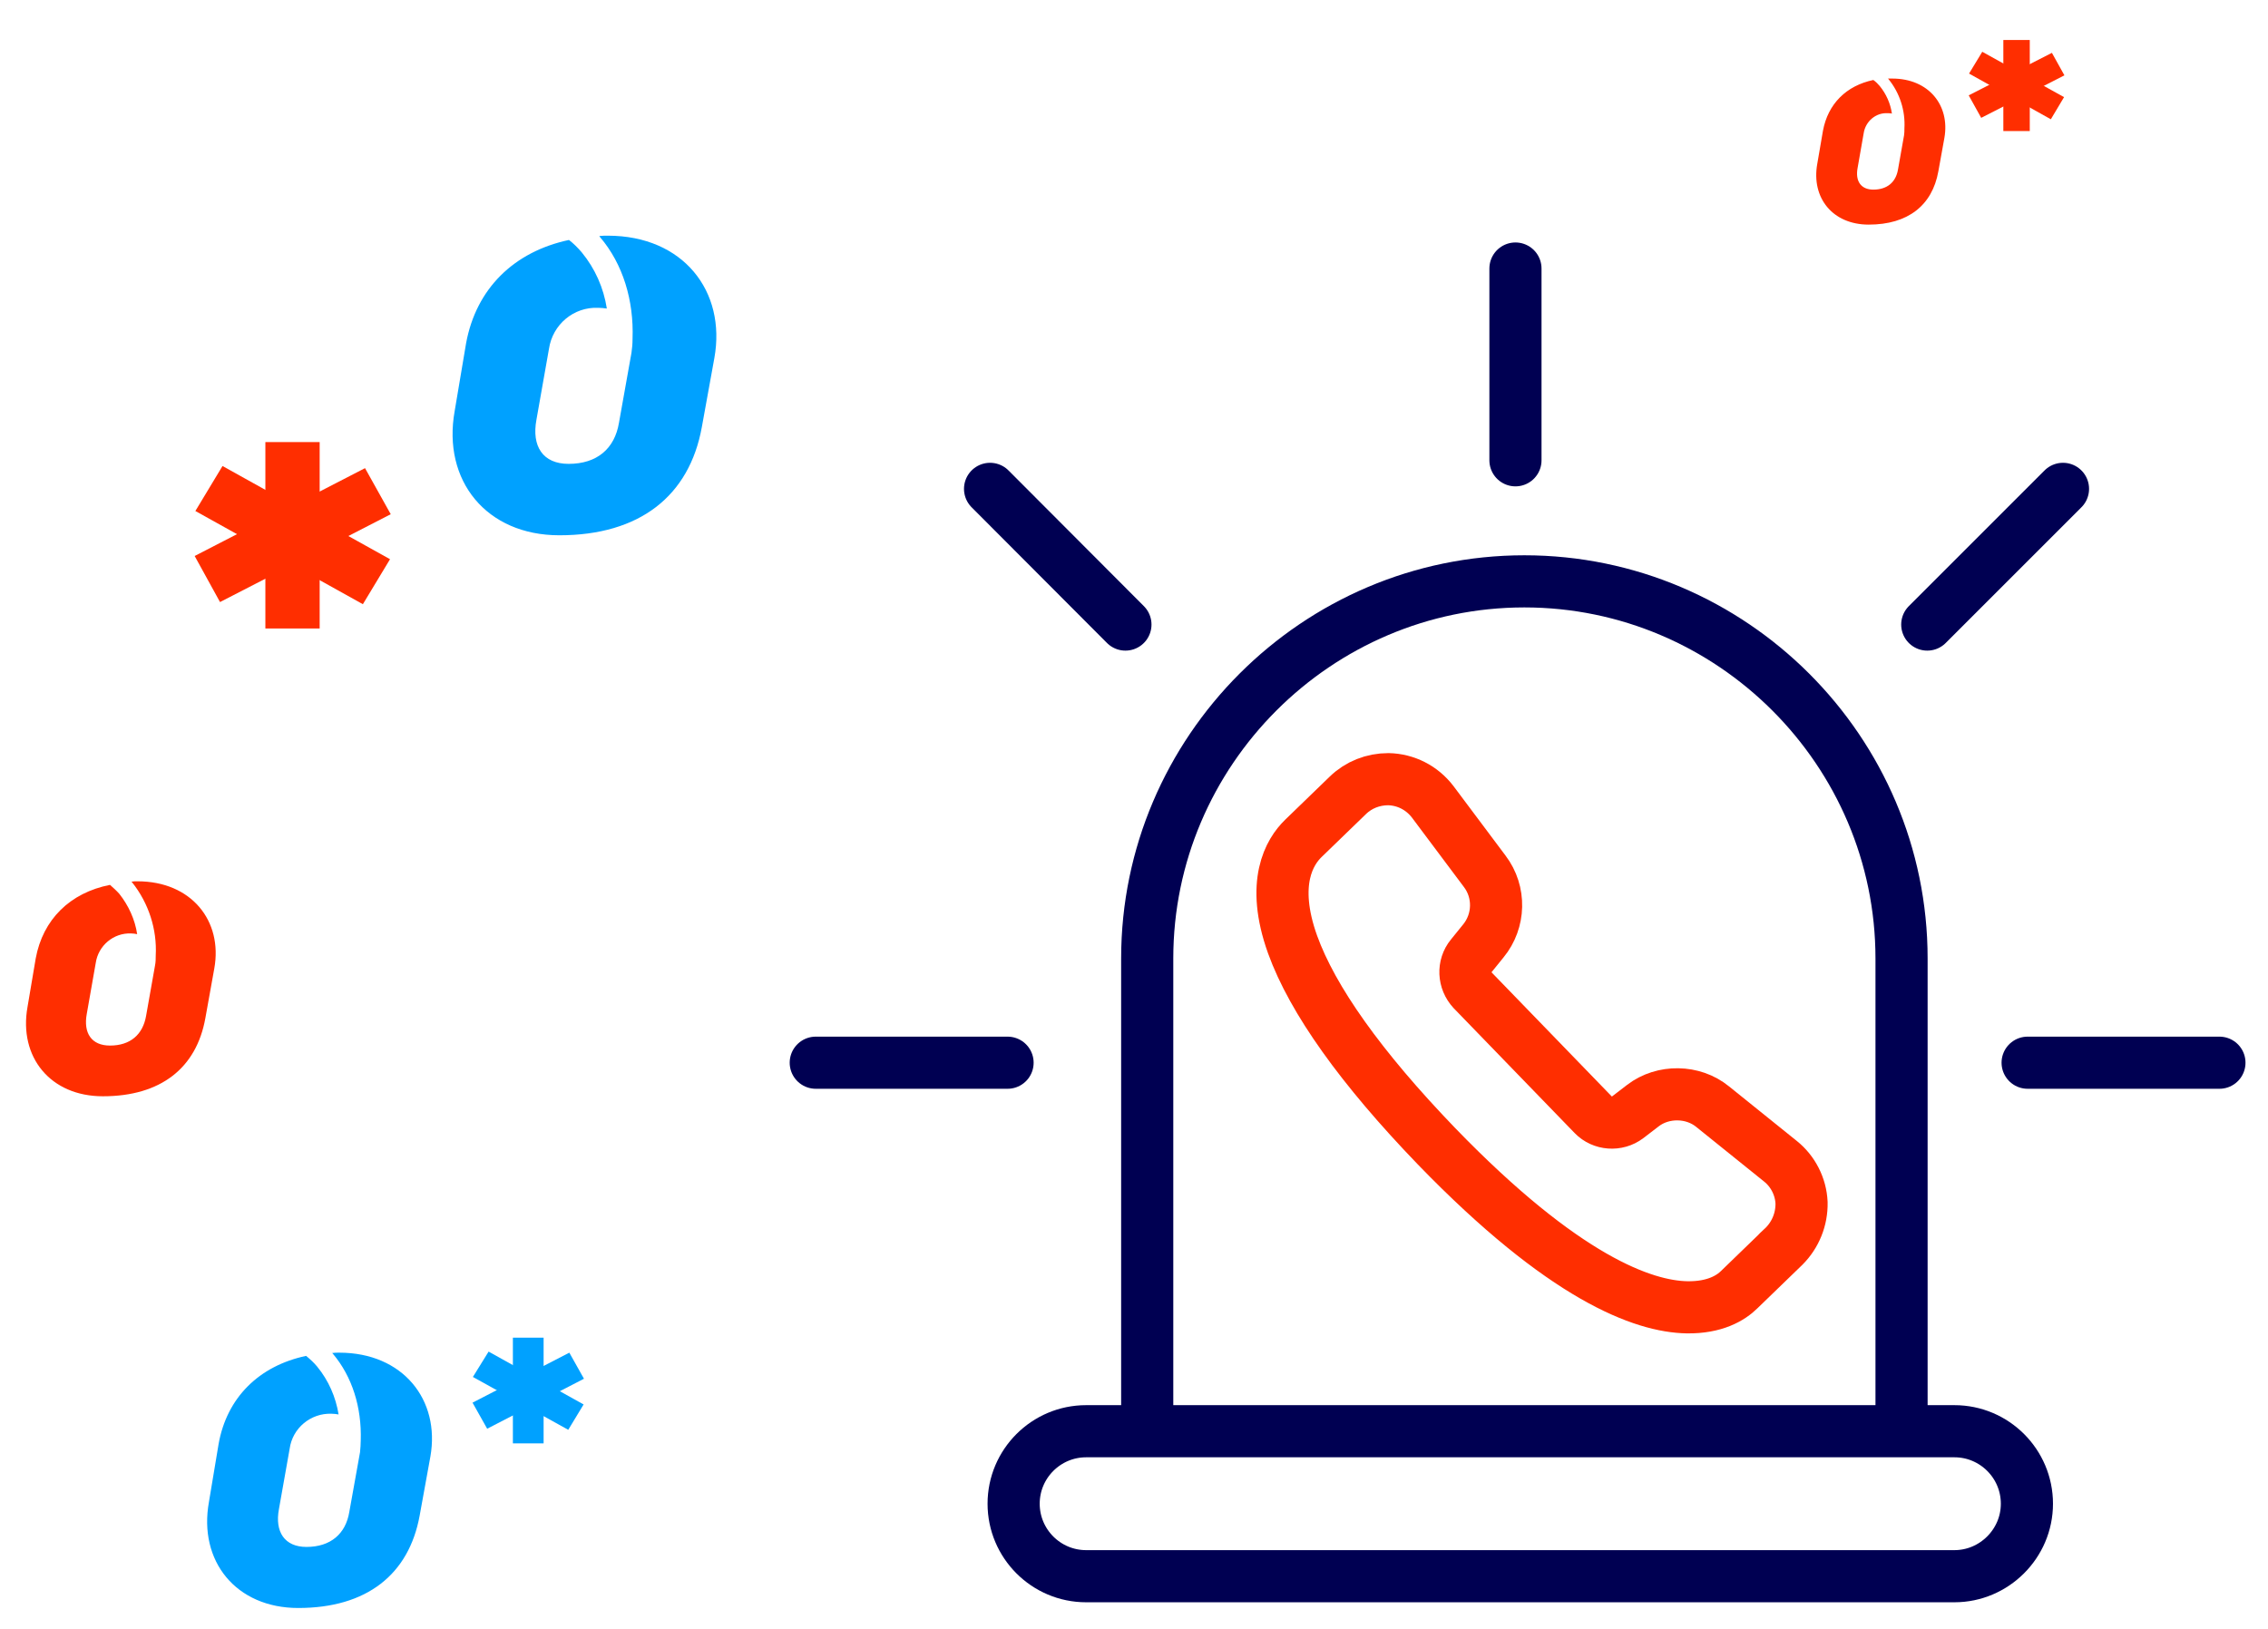
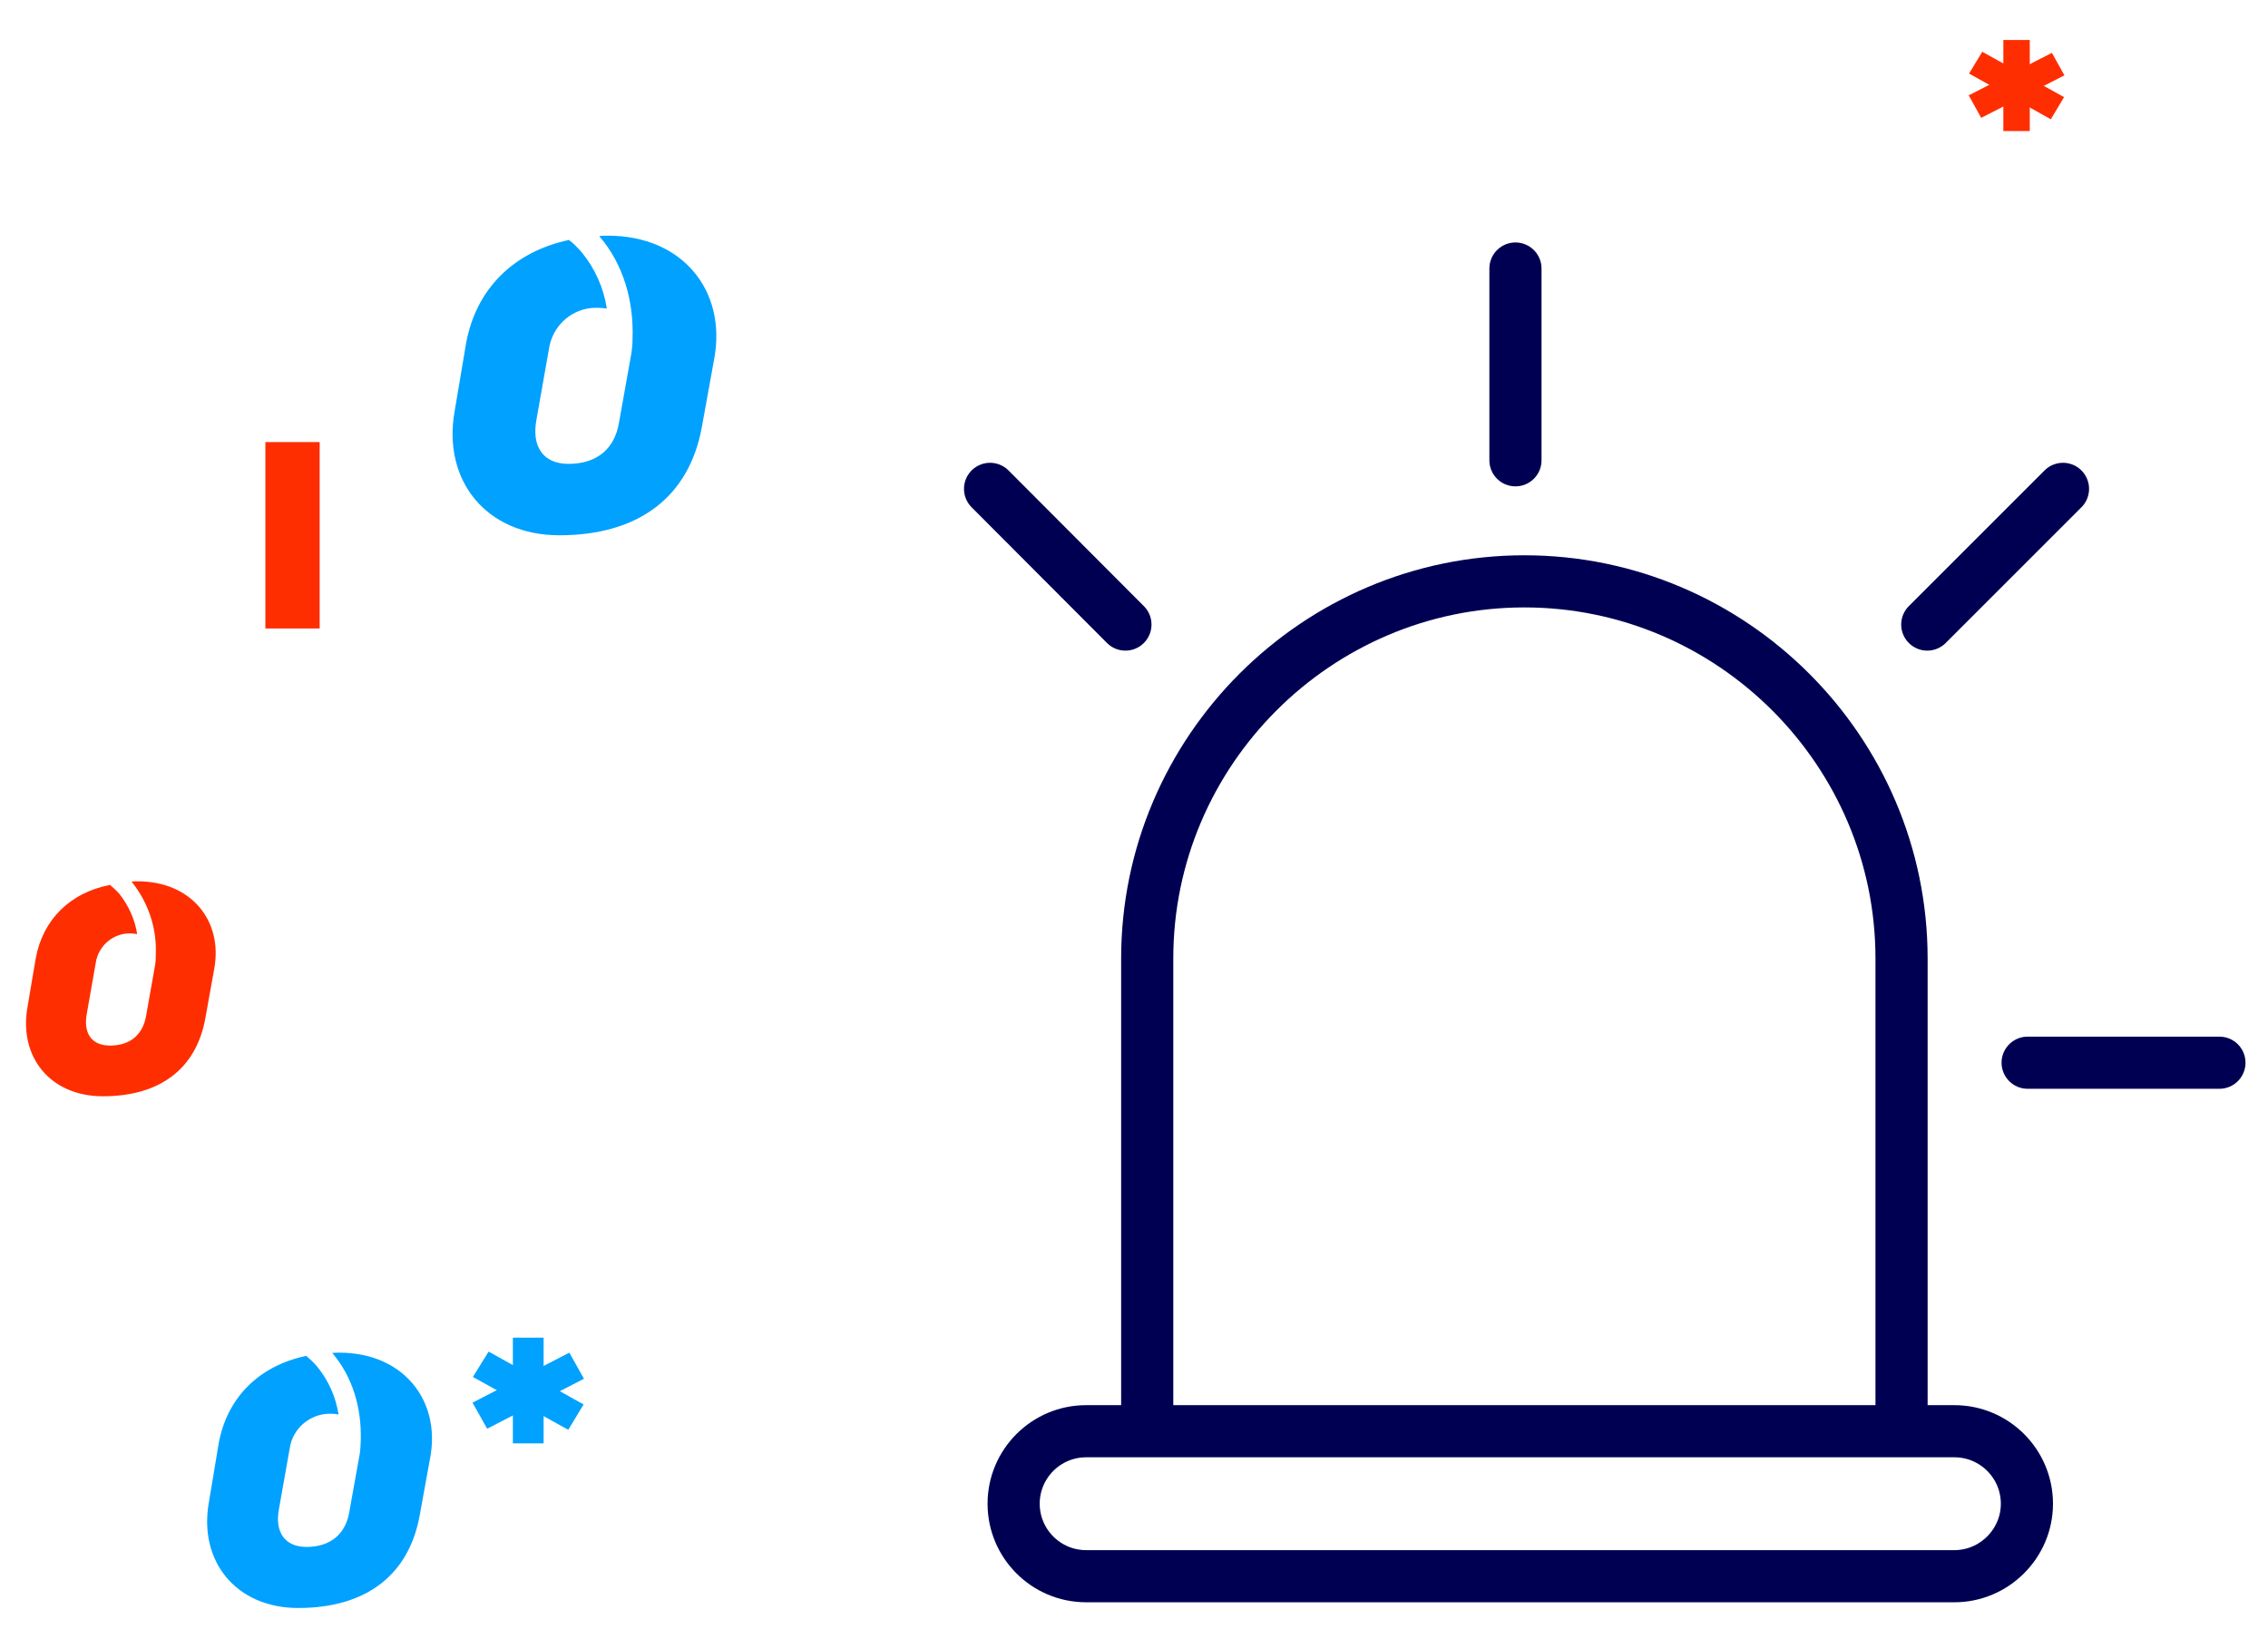
<svg xmlns="http://www.w3.org/2000/svg" version="1.1" id="Layer_1" x="0px" y="0px" viewBox="0 0 635 456.1" style="enable-background:new 0 0 635 456.1;" xml:space="preserve">
  <style type="text/css">
	.st0{fill:none;stroke:#000052;stroke-width:14.6;stroke-linecap:round;stroke-linejoin:round;}
	.st1{fill:none;stroke:#00A1FF;stroke-width:14.6;stroke-linecap:round;stroke-miterlimit:10;}
	.st2{fill:#FFFFFF;stroke:#000052;stroke-width:14.6;stroke-linecap:round;stroke-linejoin:round;}
	.st3{fill:#FFFFFF;stroke:#FF2E00;stroke-width:14.6;stroke-linecap:round;stroke-linejoin:round;}
	.st4{fill:none;stroke:#FF2E00;stroke-width:14.6;stroke-linecap:round;stroke-linejoin:round;}
	.st5{fill:none;stroke:#00A1FF;stroke-width:14.6;stroke-miterlimit:10;}
	.st6{fill:#FF2E00;}
	.st7{fill:#00A1FF;}
	
		.st8{fill-rule:evenodd;clip-rule:evenodd;fill:none;stroke:#000052;stroke-width:14.6;stroke-linecap:round;stroke-linejoin:round;}
</style>
  <path class="st6" d="M38.5,246.8c-0.6,0-1.2,0-1.7,0.1l0.2,0.2c4.6,5.8,7,13.1,6.6,20.5l0,0c0,0.9,0,1.8-0.2,2.8l-2.5,14.1  c-0.9,5.2-4.4,8.3-10.1,8.3c-5.2,0-7.5-3.5-6.5-8.9l2.5-14.2c0.7-4.9,5-8.5,9.9-8.3c0.6,0,1.2,0.1,1.7,0.2c-0.6-4.1-2.4-8-5-11.3  c-0.8-0.9-1.7-1.7-2.6-2.5C19.6,250,12,257.5,10,268.4l-2.3,13.6c-2.5,14,6.4,25,21.1,25c16.2,0,26.2-7.9,28.7-21.9l2.5-13.9  C62.4,257.9,53.6,246.8,38.5,246.8" />
  <g>
    <rect x="143.6" y="374.6" class="st7" width="8.6" height="29.6" />
    <polygon class="st7" points="132.4,385.6 159.1,400.4 163.4,393.3 136.8,378.5  " />
    <polygon class="st7" points="132.3,392.8 136.4,400.1 163.5,386.1 159.4,378.8  " />
    <path class="st7" d="M95,378.8c-0.7,0-1.4,0-2,0.1l0.2,0.2c5.4,6.4,8.1,15,7.8,24.3l0,0c0,1.1-0.1,2.2-0.2,3.3l-3,16.7   c-1,6.1-5.2,9.8-12,9.8c-6.1,0-8.9-4.2-7.7-10.6l3-16.9c0.8-5.8,5.9-10,11.7-9.8c0.7,0,1.4,0.1,2,0.2c-0.8-4.9-2.8-9.5-6-13.4   c-0.9-1.1-2-2.1-3.1-3c-13.2,2.8-22.2,11.7-24.5,24.7l-2.7,16.2c-3,16.6,7.6,29.7,25,29.7c19.2,0,31-9.4,34-25.9l3-16.5   C123.3,392,112.8,378.8,95,378.8" />
  </g>
  <g>
    <rect x="560.9" y="11.2" class="st6" width="7.4" height="25.5" />
    <polygon class="st6" points="551.3,20.6 574.2,33.4 577.9,27.2 555,14.5  " />
    <polygon class="st6" points="551.2,26.7 554.7,33 578,21.1 574.5,14.8  " />
-     <path class="st6" d="M529.8,22c-0.4,0-0.8,0-1.2,0l0.1,0.1c3.2,3.9,4.8,8.9,4.5,13.9l0,0c0,0.6,0,1.3-0.1,1.9l-1.7,9.6   c-0.6,3.5-3,5.6-6.9,5.6c-3.5,0-5.1-2.4-4.4-6.1l1.7-9.7c0.5-3.3,3.4-5.8,6.7-5.6c0.4,0,0.8,0,1.2,0.1c-0.4-2.8-1.6-5.5-3.4-7.7   c-0.5-0.6-1.1-1.2-1.8-1.7c-7.6,1.6-12.7,6.7-14.1,14.2l-1.6,9.3c-1.7,9.5,4.3,17,14.4,17c11,0,17.8-5.4,19.5-14.9l1.7-9.4   C546,29.5,540,22,529.8,22" />
  </g>
  <g>
    <rect x="74.3" y="123.8" class="st6" width="15.2" height="52.2" />
-     <polygon class="st6" points="54.7,143.1 101.6,169.2 109.2,156.6 62.3,130.5  " />
-     <polygon class="st6" points="54.5,155.7 61.6,168.6 109.4,144 102.2,131.1  " />
    <path class="st7" d="M170.2,66c-0.8,0-1.6,0-2.4,0.1l0.2,0.3c6.4,7.5,9.5,17.7,9.1,28.5l0,0c0,1.3-0.1,2.6-0.3,3.9l-3.5,19.6   c-1.2,7.2-6.1,11.5-14.1,11.5c-7.2,0-10.4-4.9-9-12.4l3.5-19.8c1-6.8,6.9-11.8,13.8-11.5c0.8,0,1.6,0.1,2.4,0.2   c-0.9-5.8-3.3-11.2-7-15.7c-1.1-1.3-2.3-2.5-3.6-3.5c-15.5,3.3-26,13.7-28.8,28.9l-3.2,19c-3.5,19.5,8.9,34.8,29.3,34.8   c22.5,0,36.4-11,39.9-30.3l3.5-19.3C203.4,81.5,191.2,66,170.2,66" />
  </g>
  <g>
    <g>
-       <path class="st4" d="M499.5,349L487,361.1c-2.4,2.4-6.9,5.1-14.6,5c0,0,0,0,0,0c-12.3-0.2-34.5-8.2-70.2-45.1    C381,299,367.5,280,361.9,264.5c-6.2-17.3-0.8-26,3-29.7l12.5-12.1c3-2.9,7-4.5,11.3-4.5c4.9,0.1,9.4,2.4,12.4,6.3l14.6,19.5    c4.4,5.8,4.2,13.9-0.4,19.5l-3.4,4.2c-2.3,2.8-2.1,6.9,0.4,9.6l33.8,34.9c2.5,2.6,6.7,2.9,9.6,0.7l4.3-3.3    c5.6-4.3,14-4.2,19.5,0.3l19,15.3c3.5,2.8,5.7,7.1,5.9,11.6C504.5,341.4,502.7,345.8,499.5,349l-1.7,1.6" />
-     </g>
+       </g>
    <g>
      <path class="st8" d="M321.2,394.4v-126c0-58.1,47.5-105.6,105.6-105.6h0c58.1,0,105.6,47.5,105.6,105.6v126" />
      <path class="st0" d="M547.2,441.4H304.1c-11.2,0-20.3-9.1-20.3-20.3v0c0-11.2,9.1-20.3,20.3-20.3h243.1c11.2,0,20.3,9.1,20.3,20.3    v0C567.5,432.3,558.3,441.4,547.2,441.4z" />
    </g>
    <g>
      <line class="st0" x1="621.4" y1="297.6" x2="567.7" y2="297.6" />
-       <line class="st0" x1="282.1" y1="297.6" x2="228.4" y2="297.6" />
      <line class="st0" x1="424.3" y1="128.9" x2="424.3" y2="75.2" />
      <line class="st0" x1="539.6" y1="174.9" x2="577.6" y2="136.9" />
      <line class="st0" x1="315.1" y1="174.9" x2="277.2" y2="136.9" />
    </g>
  </g>
</svg>